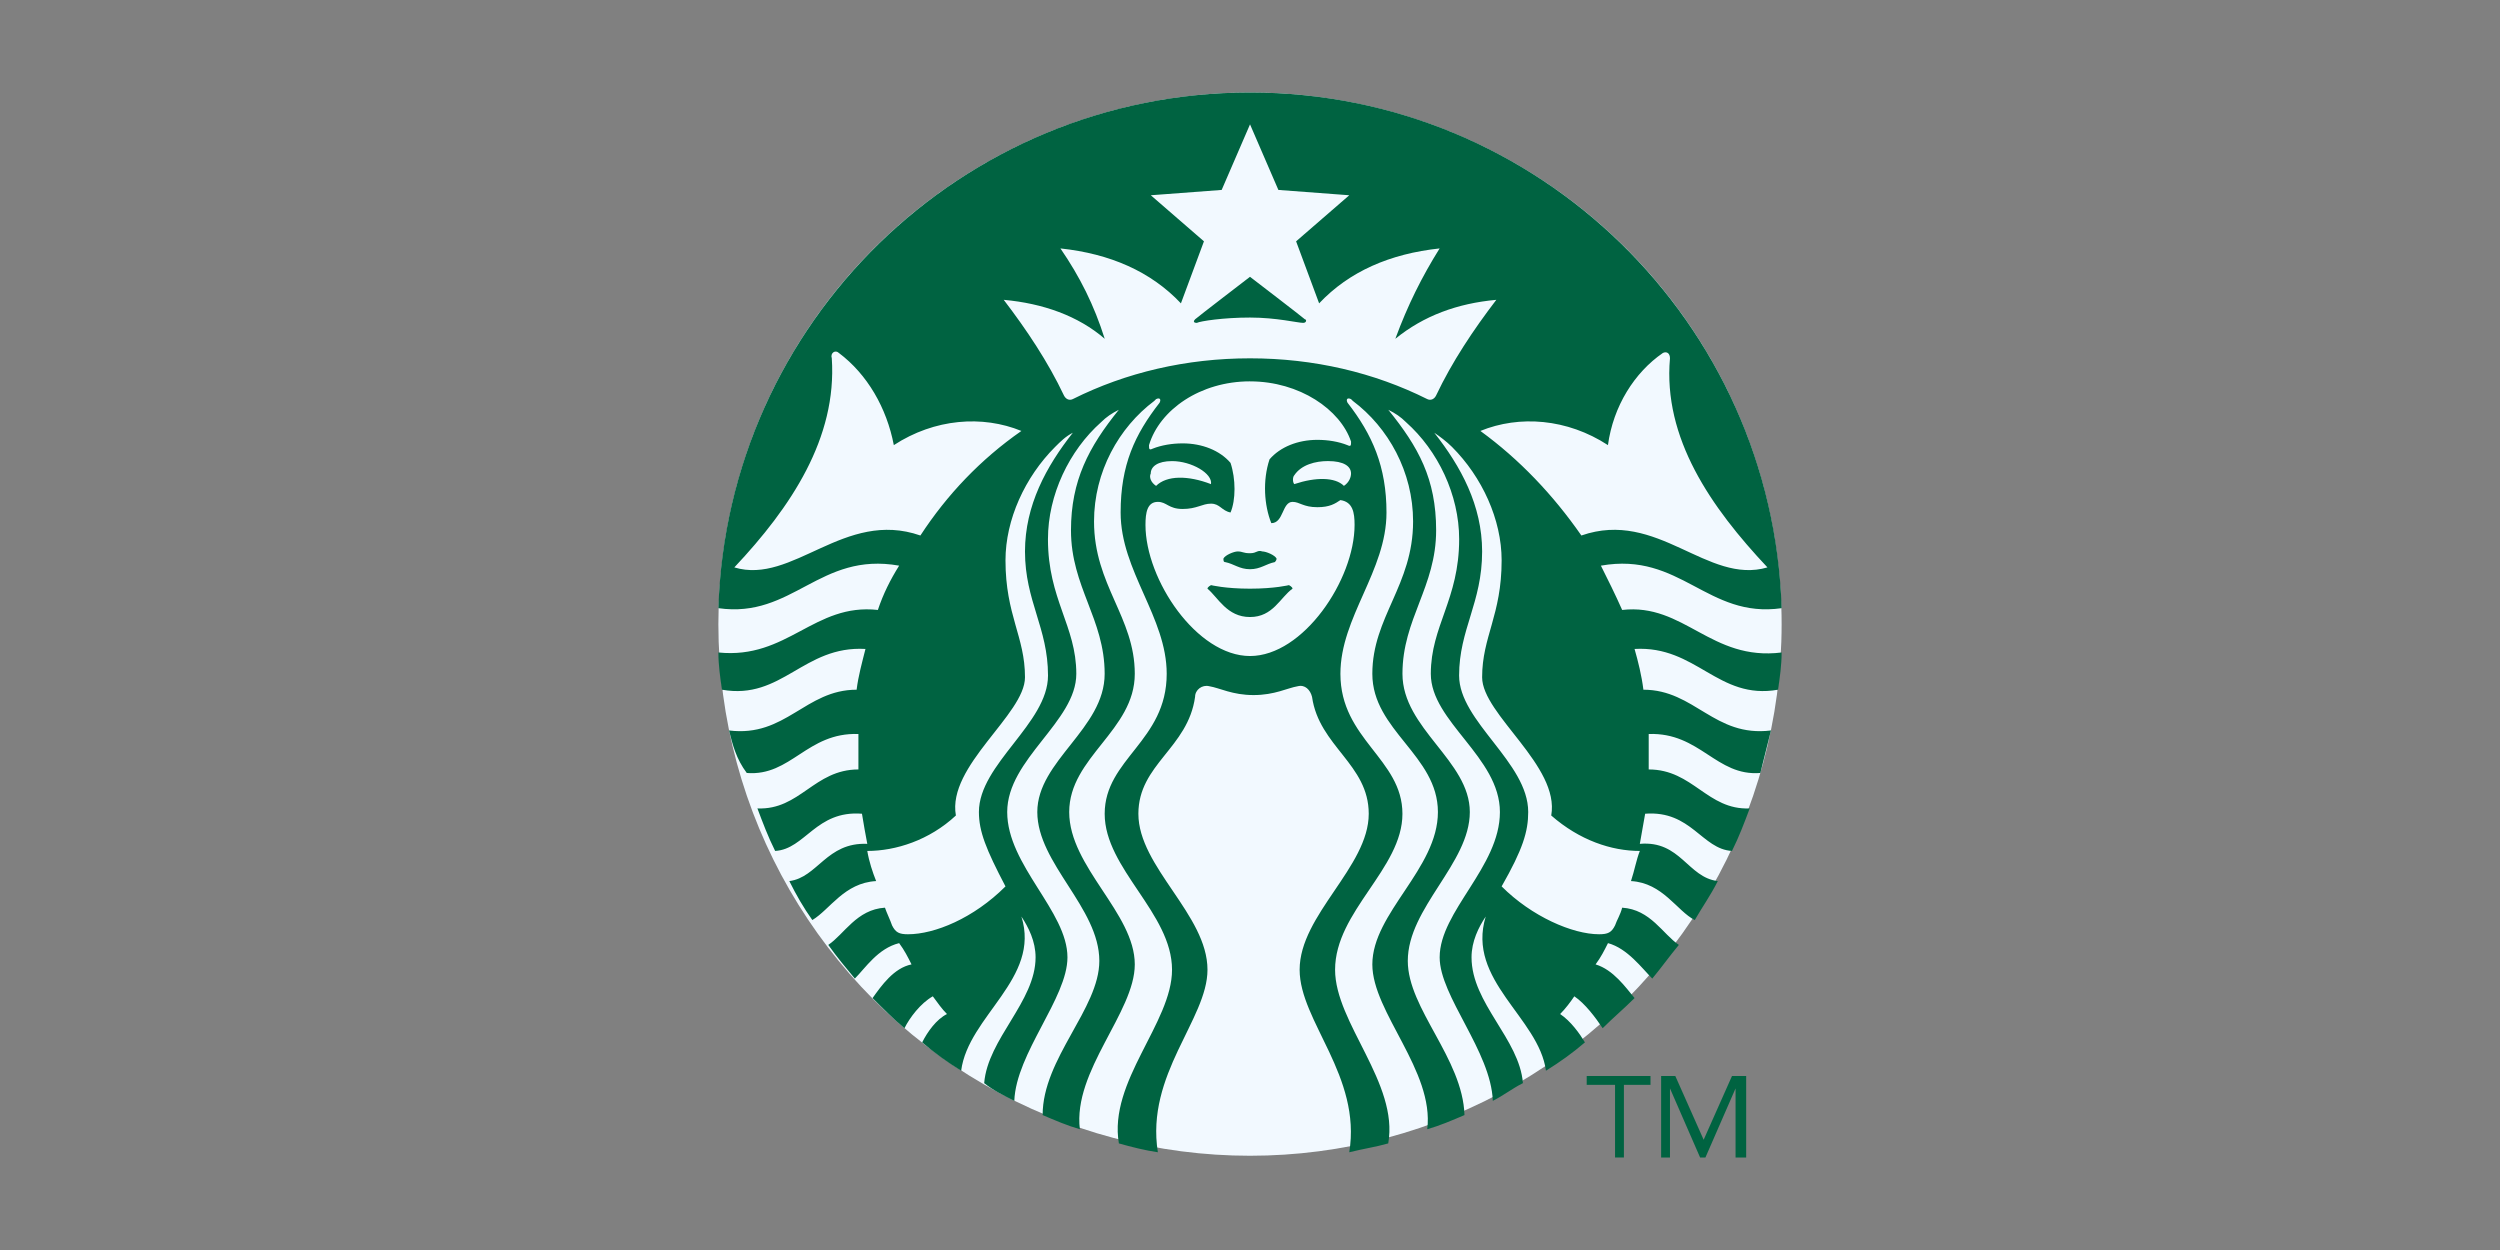
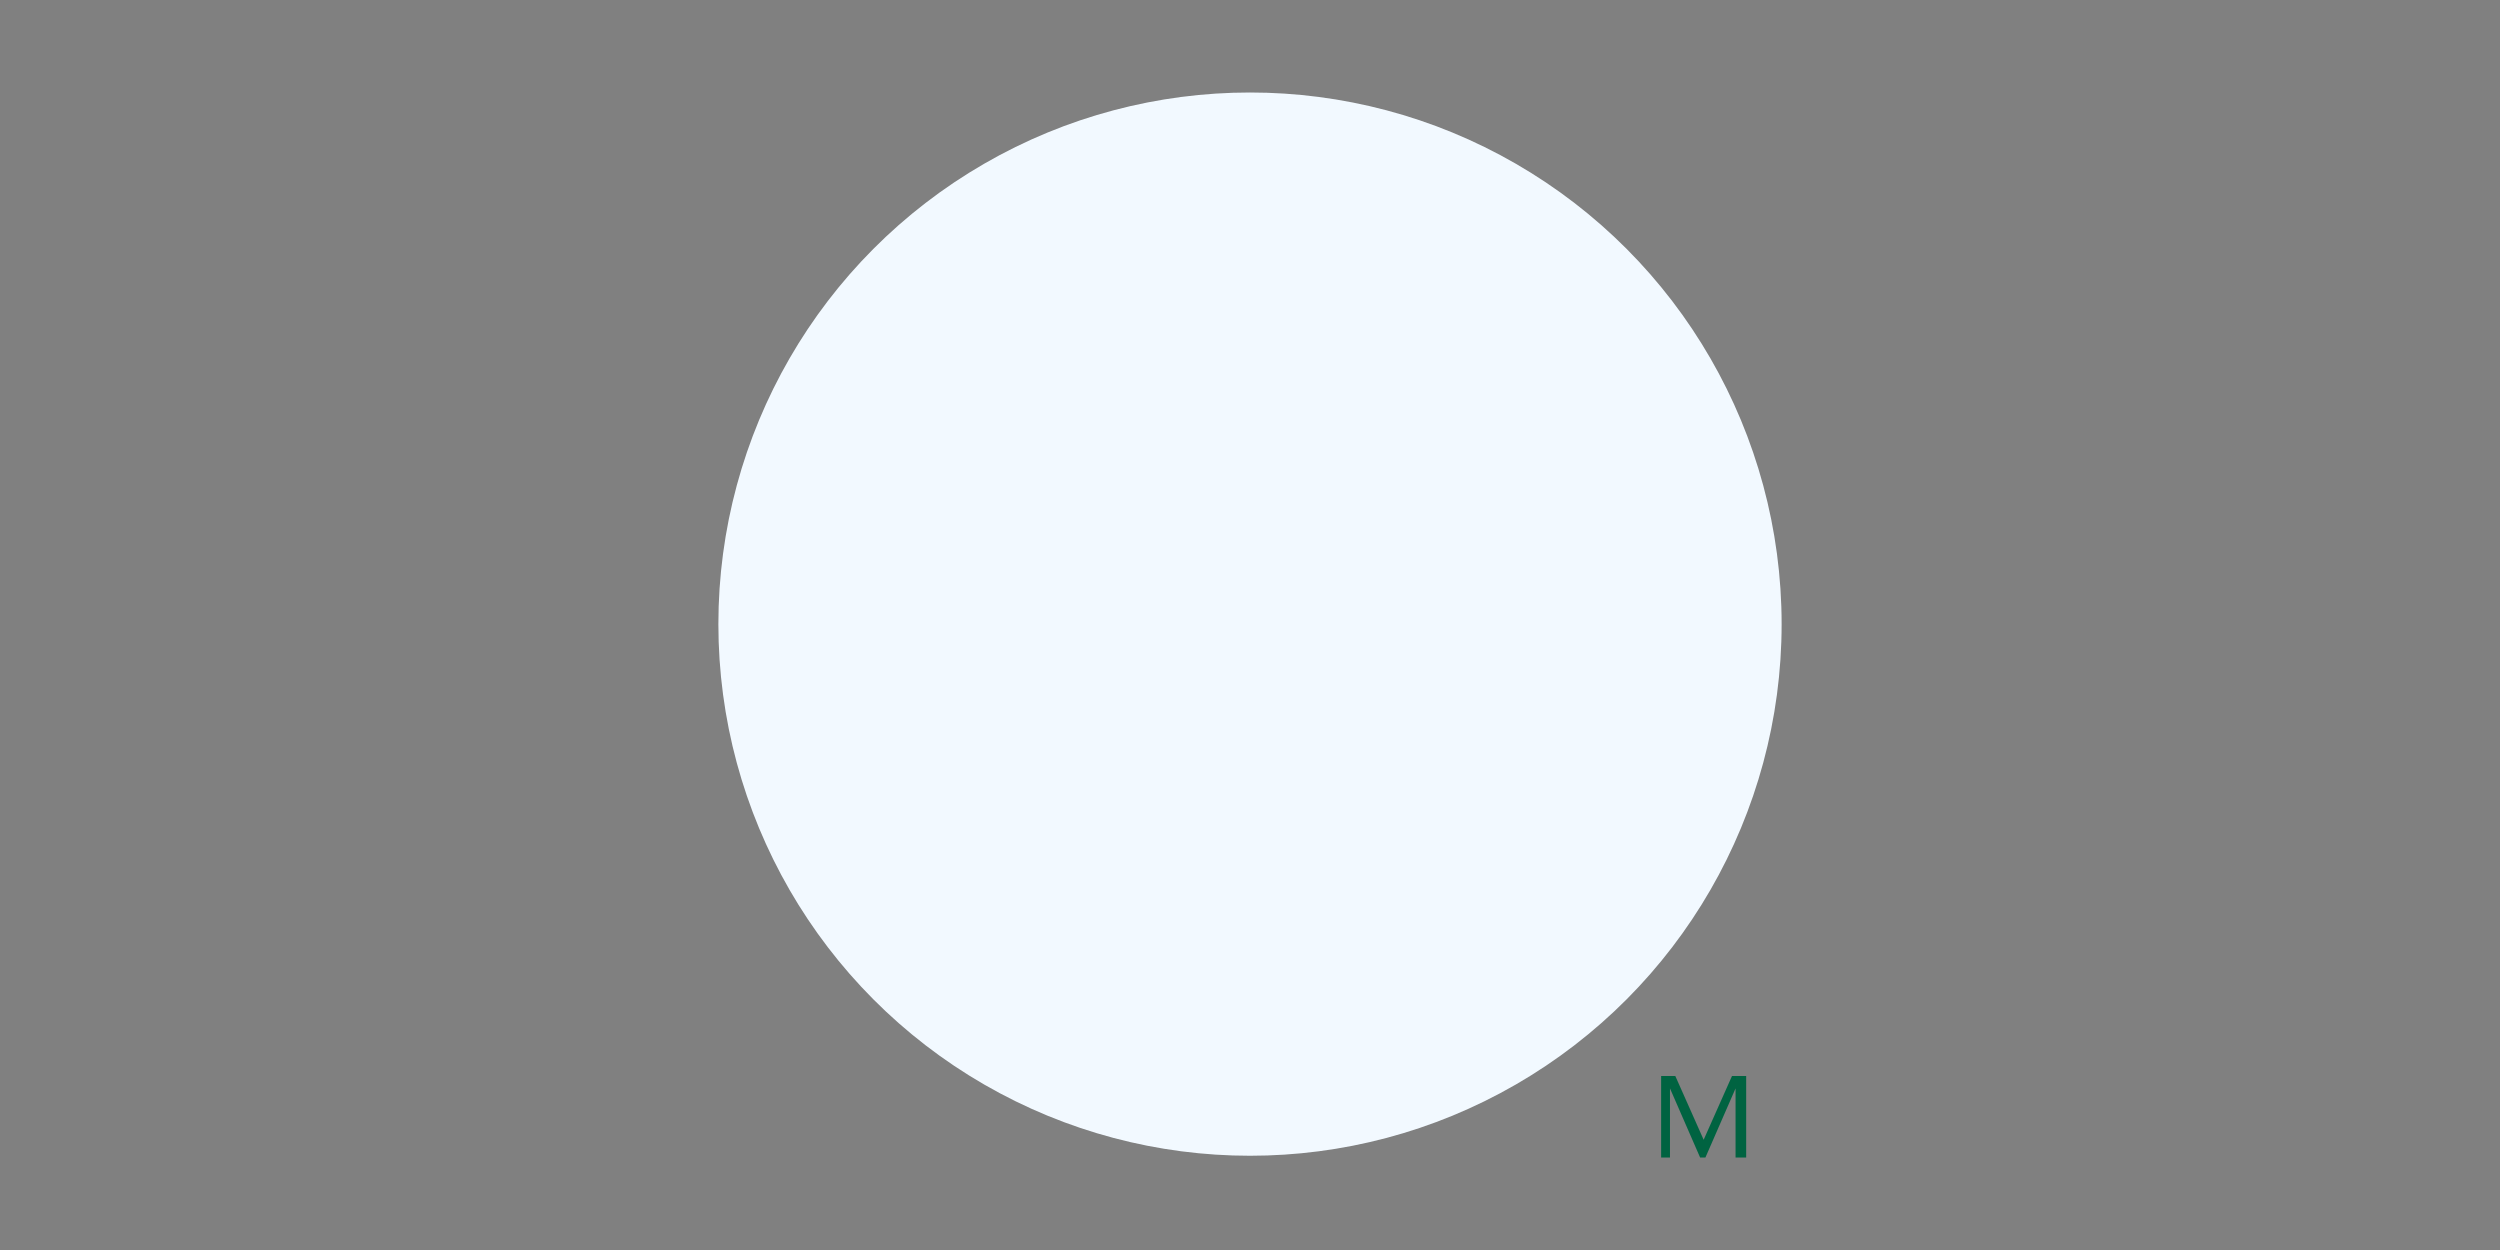
<svg xmlns="http://www.w3.org/2000/svg" id="Layer_1" viewBox="0 0 1000 500">
  <rect x="0" y="0" width="1000" height="500" fill="#808080" stroke="none" />
  <defs>
    <style>
      .cls-1 {
        fill: #006341;
      }

      .cls-2 {
        fill: #f2f9ff;
      }
    </style>
  </defs>
  <circle class="cls-2" cx="500" cy="249.65" r="212.65" />
  <g>
-     <path class="cls-1" d="M521.26,129.15c-2.13,0-10.63-2.13-21.26-2.13s-19.85,1.42-21.26,2.13c-1.42,0-1.42-.71-.71-1.42.71-.71,21.97-17.01,21.97-17.01,0,0,21.26,16.3,21.97,17.01.71,0,.71,1.42-.71,1.42ZM484.41,234.05s-1.42.71-1.42,1.42c4.25,3.54,7.8,11.34,17.01,11.34s12.05-7.8,17.01-11.34c0-.71-1.42-1.42-1.42-1.42,0,0-5.67,1.42-15.59,1.42s-15.59-1.42-15.59-1.42ZM500,221.29c-2.84,0-2.84-.71-4.96-.71-1.42,0-4.96,1.42-5.67,2.84,0,.71,0,1.42.71,1.42,3.54.71,5.67,2.84,9.92,2.84s6.38-2.13,9.92-2.84q.71-.71.71-1.42c-.71-1.42-4.25-2.84-5.67-2.84-2.13-.71-2.13.71-4.96.71ZM712.65,260.99c0,4.96-.71,9.92-1.42,14.89-24.1,4.25-32.61-17.72-57.41-16.3,1.42,4.96,2.84,10.63,3.54,16.3,20.56,0,28.35,19.14,51.03,16.3-1.42,5.67-2.84,11.34-4.25,17.01-17.72,1.42-24.1-16.3-44.66-15.59v14.18c17.72,0,23.39,16.3,40.4,15.59-2.13,5.67-4.25,11.34-7.09,17.01-12.05-.71-16.3-16.3-34.73-14.89-.71,4.25-1.42,7.8-2.13,12.05,16.3-1.42,19.14,13.47,31.19,14.89-2.84,5.67-6.38,10.63-9.21,15.59-7.09-3.54-12.76-14.89-25.52-15.59,1.42-4.25,2.13-8.51,3.54-12.05-11.34,0-24.1-4.25-35.44-14.18,3.54-19.85-27.64-40.4-27.64-55.29,0-16.3,7.8-24.81,7.8-46.78,0-16.3-7.8-33.31-19.85-45.36-2.13-2.13-4.96-4.25-7.09-5.67,10.63,13.47,19.14,29.06,19.14,47.49,0,20.56-9.21,31.19-9.21,49.62s27.64,34.73,27.64,54.58c0,7.8-2.13,14.89-10.63,29.77,12.05,12.05,28.35,19.14,38.99,19.14,3.54,0,4.96-.71,6.38-3.54.71-2.13,2.13-4.25,2.84-7.09,11.34.71,16.3,10.63,22.68,14.89-3.54,4.25-7.09,9.21-10.63,13.47-4.25-4.25-9.92-12.05-17.72-14.18-1.42,2.84-2.84,5.67-4.96,8.51,7.09,2.13,12.05,9.21,15.59,13.47-4.25,4.25-8.51,7.8-12.76,12.05-2.84-4.25-7.09-9.92-11.34-12.76-1.42,2.13-3.54,4.96-5.67,7.09,4.25,2.84,7.8,7.8,9.92,11.34-4.96,4.25-9.92,7.8-15.59,11.34-2.84-21.26-31.9-36.15-24.1-61.67-2.84,4.25-5.67,9.92-5.67,16.3,0,18.43,19.14,32.61,20.56,50.33-4.25,2.13-7.8,4.96-12.05,7.09-.71-19.85-21.26-41.82-21.26-57.41,0-18.43,24.1-36.15,24.1-58.12s-27.64-36.15-27.64-55.29,11.34-29.77,11.34-53.87c0-17.72-8.51-35.44-21.26-46.78-2.13-2.13-4.25-3.54-7.09-4.96,12.05,14.89,19.14,27.64,19.14,48.2,0,22.68-13.47,35.44-13.47,57.41s26.94,34.73,26.94,55.29-24.81,38.28-24.81,59.54c0,19.14,21.97,38.99,22.68,61.67-4.96,2.13-9.92,4.25-14.89,5.67,2.84-23.39-21.97-46.78-21.97-65.92,0-20.56,26.23-38.28,26.23-60.96s-26.23-32.61-26.23-55.29,16.3-35.44,16.3-60.96c0-19.85-9.92-37.57-24.1-48.2l-.71-.71c-1.42-.71-2.13,0-1.42,1.42,9.92,12.76,15.59,25.52,15.59,43.95,0,23.39-18.43,41.82-18.43,64.5,0,26.23,24.81,34.02,24.81,56s-26.94,38.99-26.94,62.38c0,21.26,25.52,45.36,21.26,69.46-4.96,1.42-9.92,2.13-15.59,3.54,4.96-30.48-19.85-52.45-19.85-73.01,0-21.97,27.64-41.11,27.64-62.38,0-19.85-19.85-26.94-22.68-46.78-.71-2.84-2.84-4.96-5.67-4.25-4.25.71-9.21,3.54-17.72,3.54s-13.47-2.84-17.72-3.54c-2.84-.71-5.67,1.42-5.67,4.25-2.84,20.56-22.68,26.94-22.68,46.78,0,21.26,27.64,40.4,27.64,62.38,0,19.85-24.81,41.82-19.85,73.01-4.96-.71-10.63-2.13-15.59-3.54-4.25-24.81,21.26-48.2,21.26-69.46,0-22.68-26.94-40.4-26.94-62.38s24.81-29.06,24.81-56c0-22.68-18.43-41.11-18.43-64.5,0-19.14,5.67-31.19,15.59-43.95.71-1.42,0-2.13-1.42-1.42l-.71.71c-14.18,10.63-24.1,28.35-24.1,48.2,0,25.52,16.3,38.28,16.3,60.96s-26.23,33.31-26.23,55.29,26.23,40.4,26.23,60.96c0,19.14-24.81,42.53-21.97,65.92-4.96-1.42-9.92-3.54-14.89-5.67,0-22.68,22.68-42.53,22.68-61.67,0-21.26-24.81-38.99-24.81-59.54s26.94-33.31,26.94-55.29-13.47-34.73-13.47-57.41c0-19.85,7.09-33.31,19.14-48.2-2.84,1.42-4.96,2.84-7.09,4.96-12.76,11.34-21.26,29.06-21.26,46.78,0,24.1,11.34,34.73,11.34,53.87s-27.64,34.02-27.64,55.29,24.1,39.69,24.1,58.12c0,16.3-20.56,38.28-21.26,57.41-4.25-2.13-8.51-4.25-12.05-7.09,1.42-17.72,20.56-32.61,20.56-50.33,0-6.38-2.84-12.05-5.67-16.3,7.8,24.81-21.26,39.69-24.1,61.67-5.67-3.54-10.63-7.09-15.59-11.34,2.13-4.25,5.67-9.21,9.92-11.34-2.13-2.13-3.54-4.25-5.67-7.09-4.96,2.84-9.21,8.51-11.34,12.76-4.25-3.54-8.51-7.8-12.76-12.05,3.54-4.96,8.51-12.05,15.59-13.47-1.42-2.84-2.84-5.67-4.96-8.51-8.51,2.13-13.47,9.92-17.72,14.18-3.54-4.25-7.09-8.51-10.63-13.47,6.38-4.25,11.34-14.18,22.68-14.89.71,2.13,2.13,4.96,2.84,7.09,1.42,2.84,2.84,3.54,6.38,3.54,10.63,0,26.23-6.38,38.99-19.14-7.8-14.89-10.63-21.97-10.63-29.77,0-19.14,27.64-35.44,27.64-54.58s-9.21-29.77-9.21-49.62c0-18.43,8.51-34.02,19.14-47.49-2.84,1.42-4.96,3.54-7.09,5.67-12.05,12.05-19.85,29.06-19.85,45.36,0,21.97,7.8,30.48,7.8,46.78,0,14.89-31.19,35.44-27.64,55.29-10.63,9.92-24.1,14.18-35.44,14.18.71,4.25,2.13,8.51,3.54,12.05-12.76.71-18.43,11.34-25.52,15.59-3.54-4.96-6.38-9.92-9.21-15.59,11.34-1.42,14.89-15.59,31.19-14.89-.71-3.54-1.42-7.8-2.13-12.05-18.43-1.42-22.68,14.18-34.73,14.89-2.84-5.67-4.96-11.34-7.09-17.01,17.01.71,22.68-15.59,40.4-15.59v-14.18c-20.56-.71-26.94,17.01-44.66,15.59-4.25-5.67-5.67-11.34-7.09-17.01,22.68,2.84,30.48-16.3,51.03-16.3.71-5.67,2.13-10.63,3.54-16.3-24.81-1.42-33.31,20.56-57.41,16.3-.71-4.96-1.42-9.92-1.42-14.89,27.64,2.84,38.28-19.85,63.79-17.01,2.13-6.38,4.96-12.05,8.51-17.72-31.9-5.67-42.53,21.26-72.3,17.01,3.54-114.12,97.11-206.27,212.65-206.27s209.1,92.15,212.65,206.27c-29.77,4.25-40.4-22.68-72.3-17.01,2.84,5.67,5.67,11.34,8.51,17.72,24.81-2.84,35.44,20.56,63.79,17.01h0ZM408.56,172.38c-15.59-6.38-34.73-4.96-51.03,5.67-2.84-14.89-10.63-28.35-21.97-36.86-1.42-1.42-3.54,0-2.84,2.13,2.13,31.9-16.3,59.54-38.99,83.64,23.39,7.09,43.95-23.39,74.43-12.76,10.63-16.3,24.1-30.48,40.4-41.82ZM500,152.54c-19.85,0-36.15,11.34-40.4,25.52,0,1.42,0,2.13,1.42,1.42,3.54-1.42,7.8-2.13,12.05-2.13,7.8,0,14.89,2.84,19.14,7.8,2.13,6.38,2.13,14.89,0,19.85-3.54-.71-4.25-3.54-7.8-3.54s-5.67,2.13-11.34,2.13-6.38-2.84-9.92-2.84c-4.25,0-4.96,4.25-4.96,9.21,0,21.97,20.56,52.45,41.82,52.45s41.82-30.48,41.82-52.45c0-4.96-.71-9.21-5.67-9.92-2.13,1.42-4.25,2.84-9.21,2.84-5.67,0-7.09-2.13-9.92-2.13-4.25,0-3.54,8.51-8.51,8.51-2.84-7.09-3.54-17.01-.71-25.52,4.25-4.96,11.34-7.8,19.14-7.8,4.25,0,8.51.71,12.05,2.13,1.42.71,1.42,0,1.42-1.42-4.25-12.76-20.56-24.1-40.4-24.1h0ZM531.19,184.43c-4.96,0-10.63,1.42-13.47,5.67-.71.71-.71,2.84,0,3.54,8.51-2.84,16.3-2.84,19.85.71,2.13-1.42,2.84-3.54,2.84-4.96,0-2.84-2.84-4.96-9.21-4.96ZM462.43,194.36c4.25-4.25,12.76-4.25,21.97-.71.71-4.25-7.8-9.21-15.59-9.21-5.67,0-8.51,2.13-8.51,4.96-.71,1.42,0,3.54,2.13,4.96ZM598.53,119.93c-15.59,1.42-29.06,6.38-40.4,15.59,4.96-13.47,10.63-24.81,17.72-36.15-19.85,2.13-36.15,9.21-48.2,21.97l-9.21-24.81,21.26-18.43-28.35-2.13-11.34-26.23-11.34,26.23-28.35,2.13,21.26,18.43-9.21,24.81c-12.05-12.76-28.35-19.85-48.2-21.97,7.8,11.34,13.47,22.68,17.72,36.15-10.63-9.21-24.81-14.18-40.4-15.59,9.21,12.05,17.72,24.81,24.1,38.28.71,1.42,2.13,2.13,3.54,1.42,21.26-10.63,45.36-16.3,70.88-16.3s49.62,5.67,70.88,16.3c1.42.71,2.84,0,3.54-1.42,6.38-13.47,14.89-26.23,24.1-38.28ZM632.55,214.2c30.48-10.63,50.33,19.85,74.43,12.76-22.68-24.1-41.82-51.74-38.99-83.64,0-2.13-1.42-2.84-2.84-2.13-11.34,7.8-19.85,21.26-21.97,36.86-16.3-10.63-35.44-12.05-51.03-5.67,15.59,11.34,29.06,25.52,40.4,41.82Z" />
-     <path class="cls-1" d="M660.19,433.94h-10.63v29.06h-3.54v-29.06h-11.34v-3.54h25.52v3.54Z" />
    <path class="cls-1" d="M664.45,430.39h5.67l11.34,25.52h0l11.34-25.52h5.67v32.61h-4.25v-27.64h0l-12.05,27.64h-2.13l-12.05-27.64h0v27.64h-3.54v-32.61Z" />
  </g>
</svg>